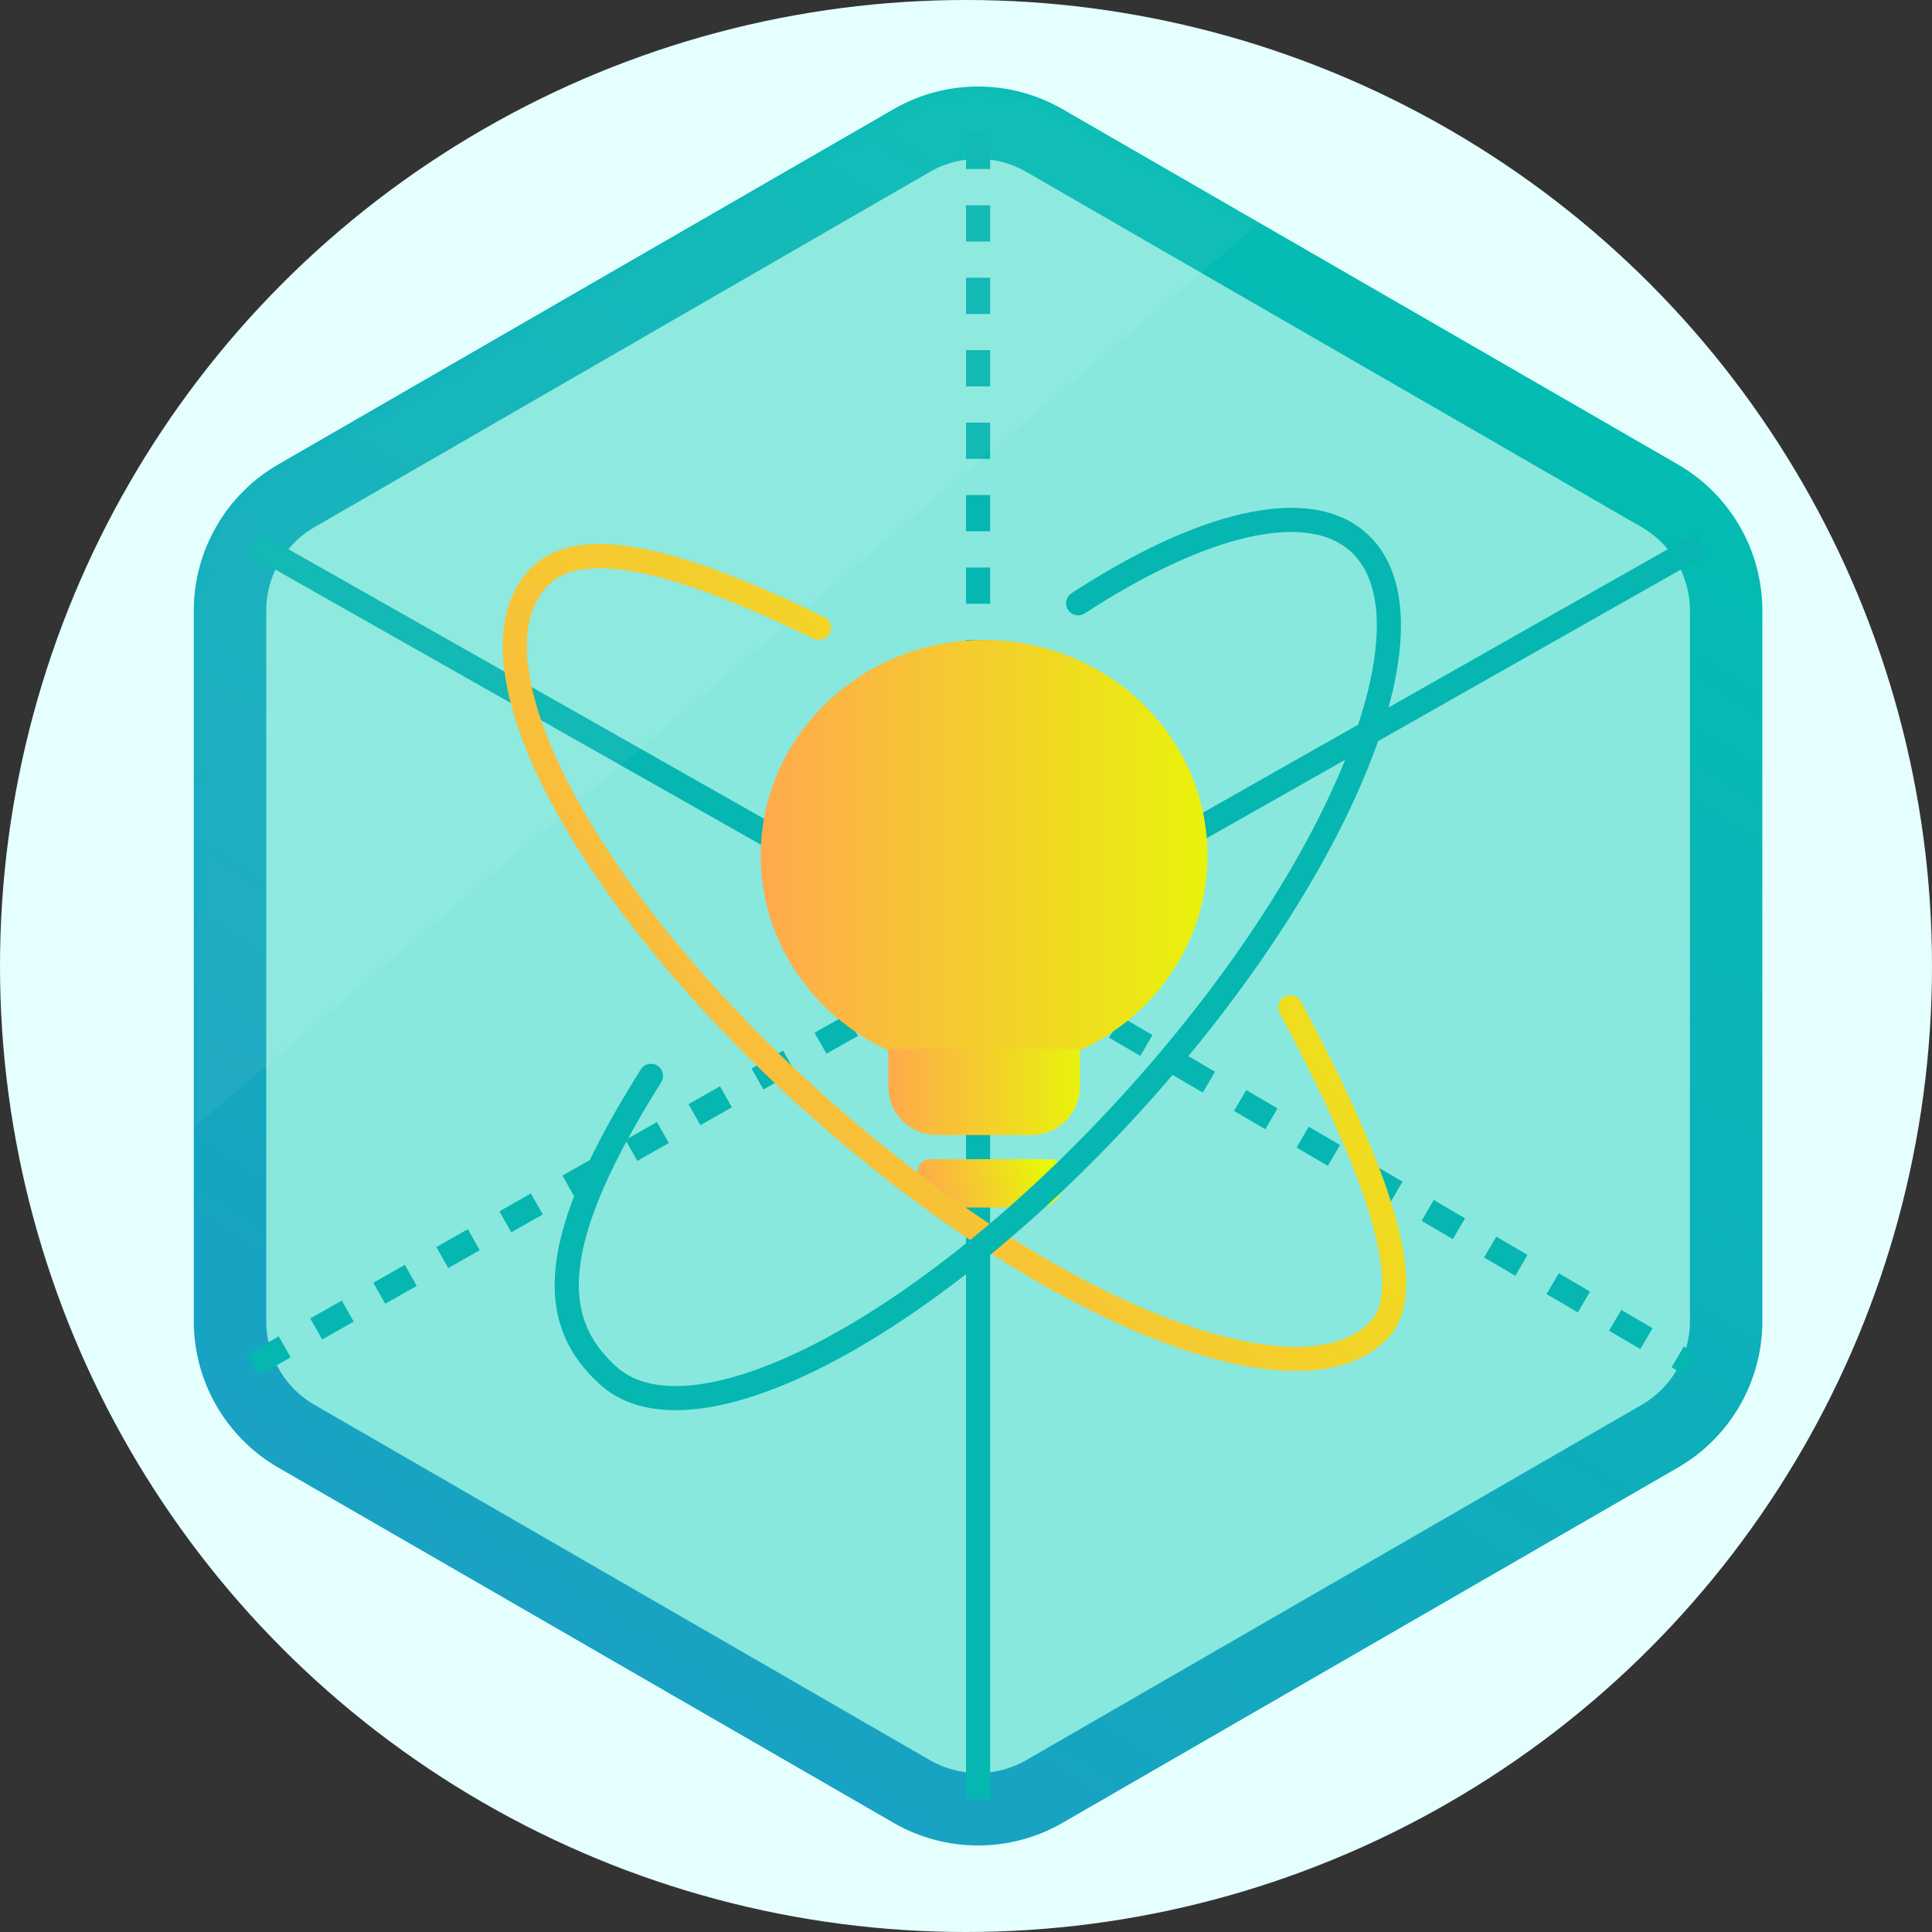
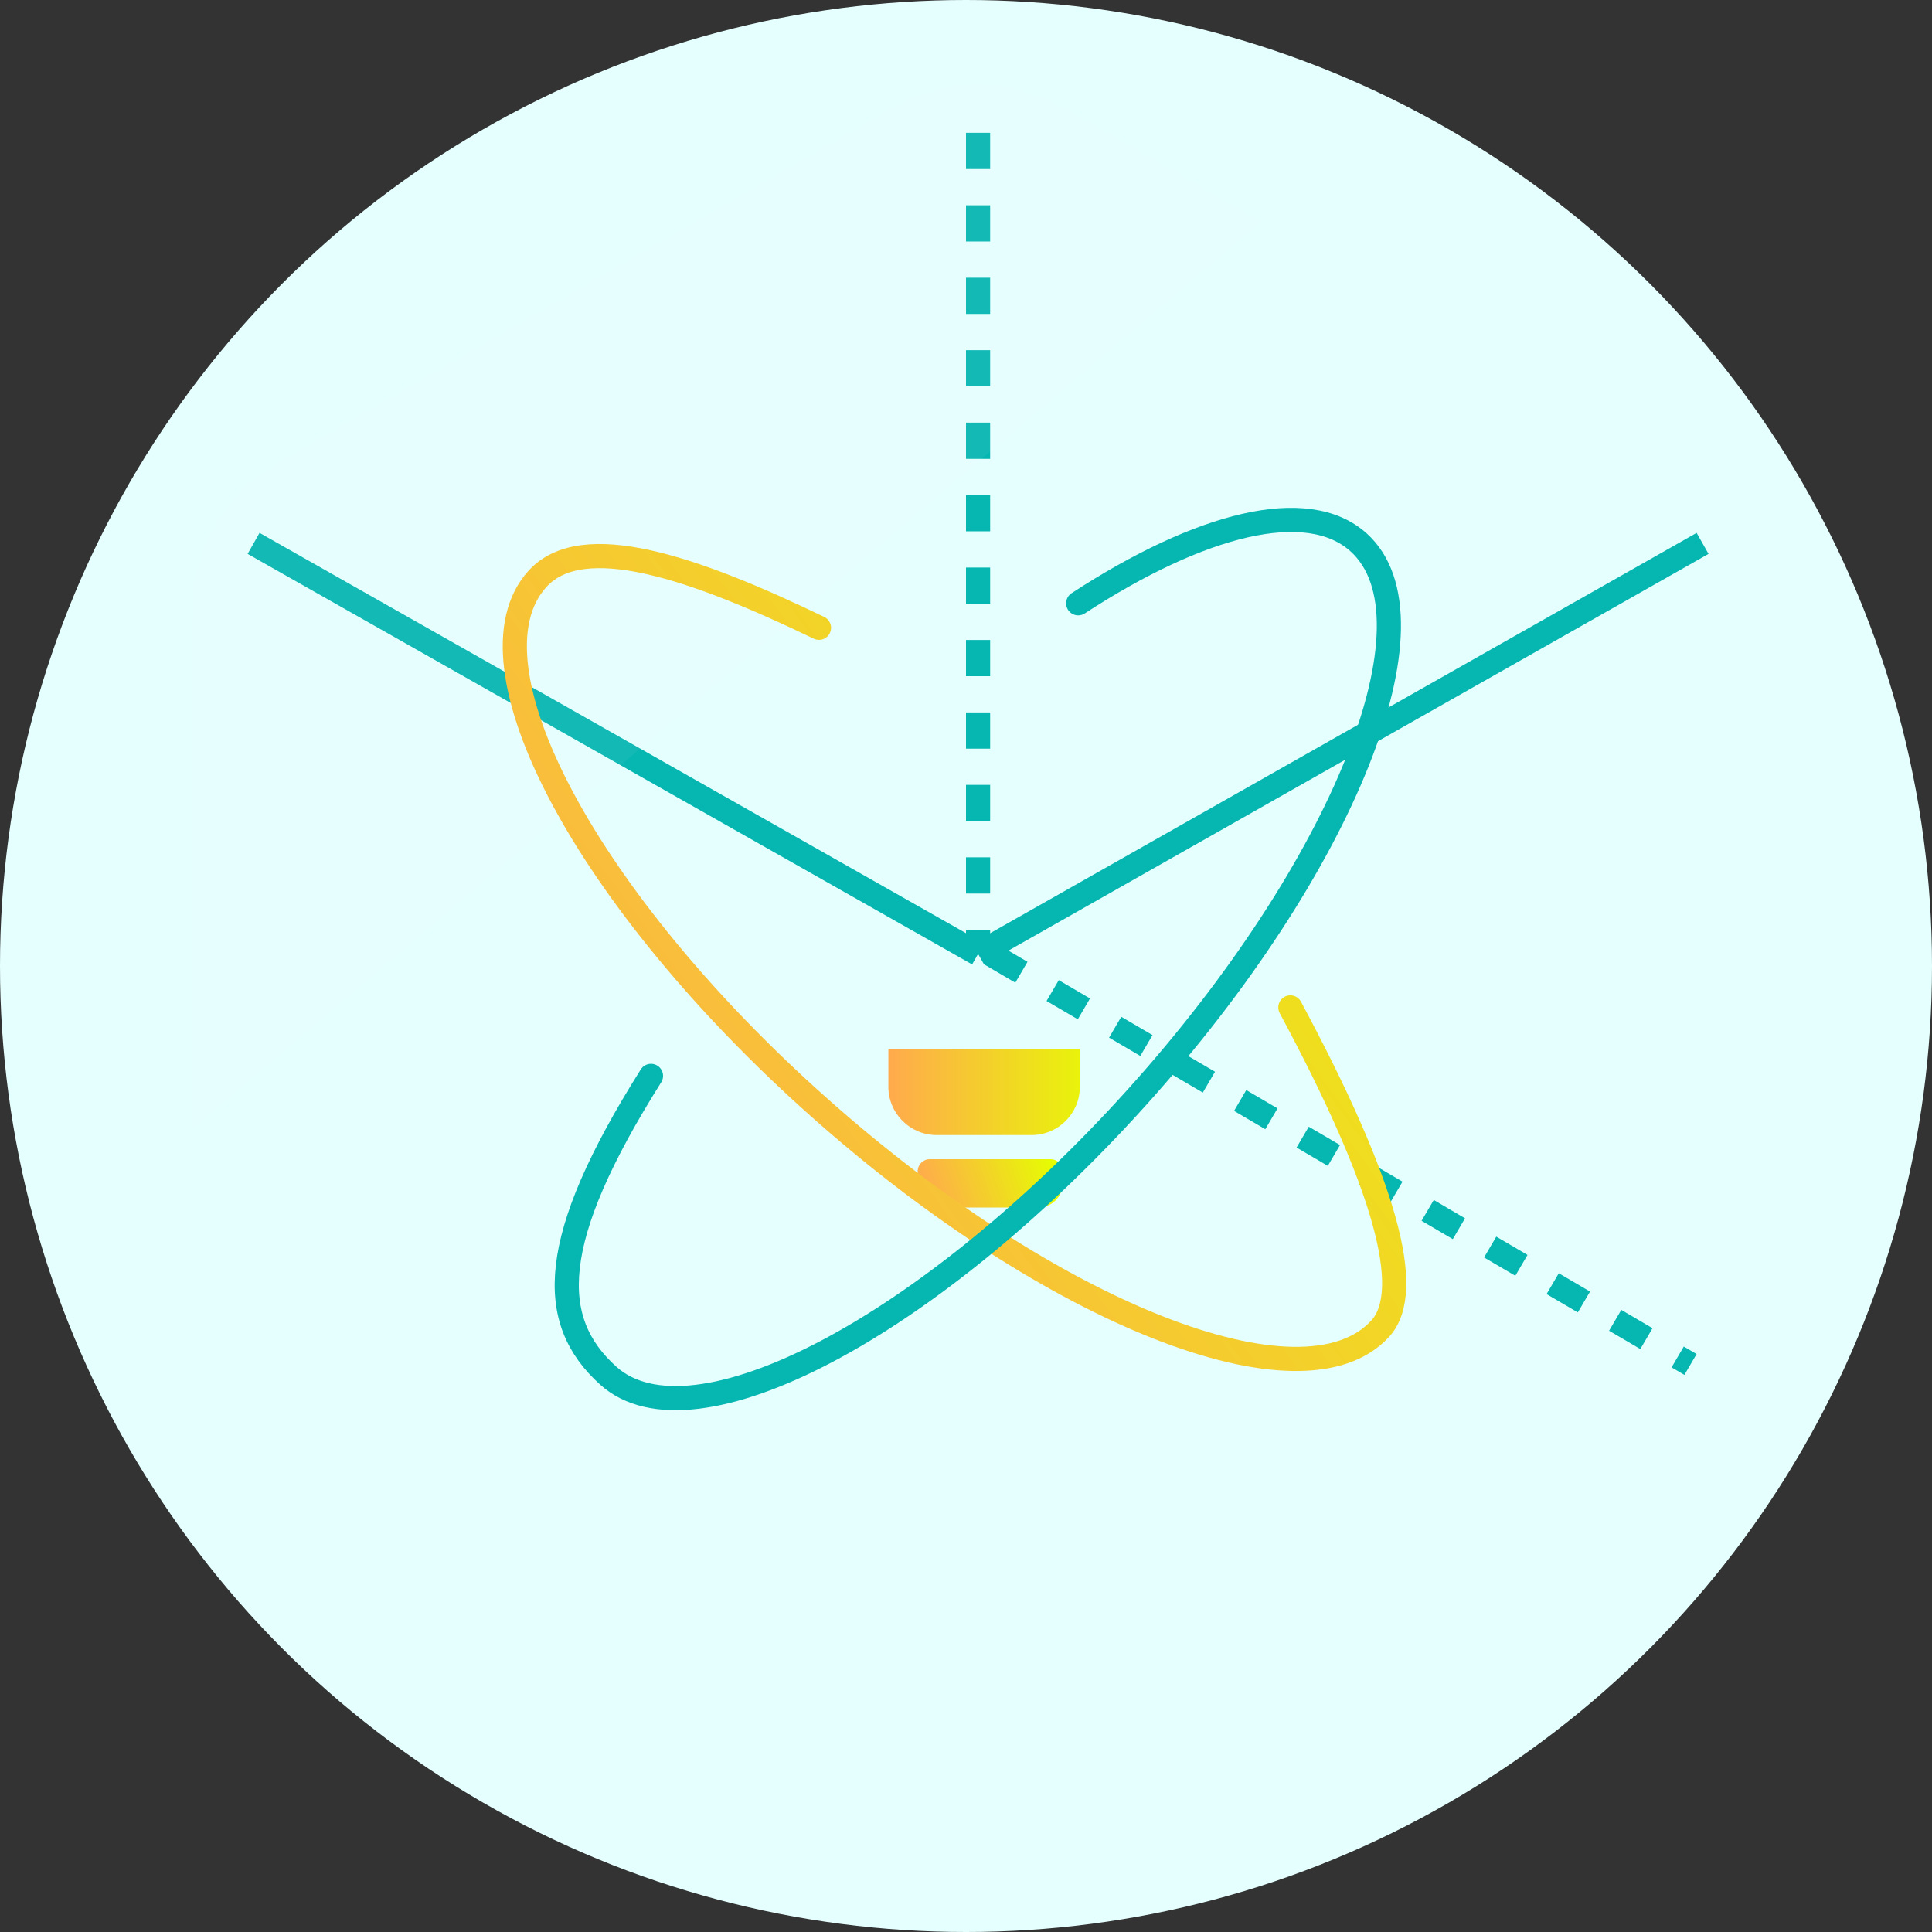
<svg xmlns="http://www.w3.org/2000/svg" xmlns:xlink="http://www.w3.org/1999/xlink" width="160px" height="160px" viewBox="0 0 160 160" version="1.1">
  <rect x="0" y="0" width="160" height="160" fill="#333333" stroke="none" />
  <title>intelligent distribution</title>
  <desc>Created with Sketch.</desc>
  <defs>
    <linearGradient x1="-43.366%" y1="235.448%" x2="91.321%" y2="0%" id="linearGradient-1">
      <stop stop-color="#3C77E0" offset="0%" />
      <stop stop-color="#00C0AF" offset="100%" />
      <stop stop-color="#00C0AF" offset="100%" />
    </linearGradient>
    <path d="M82.006,4.994 L132.958,34.411 C137.29,36.912 139.958,41.534 139.958,46.535 L139.958,105.37 C139.958,110.371 137.29,114.993 132.958,117.494 L82.006,146.911 C77.675,149.412 72.338,149.412 68.006,146.911 L17.055,117.494 C12.723,114.993 10.055,110.371 10.055,105.37 L10.055,46.535 C10.055,41.534 12.723,36.912 17.055,34.411 L68.006,4.994 C72.338,2.493 77.675,2.493 82.006,4.994 Z" id="path-2" />
    <linearGradient x1="117.299%" y1="50%" x2="0%" y2="50%" id="linearGradient-4">
      <stop stop-color="#E5FF00" offset="0%" />
      <stop stop-color="#FFAA4D" offset="100%" />
    </linearGradient>
    <linearGradient x1="117.299%" y1="50%" x2="0%" y2="50%" id="linearGradient-5">
      <stop stop-color="#E5FF00" offset="0%" />
      <stop stop-color="#FFAA4D" offset="100%" />
    </linearGradient>
    <linearGradient x1="100%" y1="44.444%" x2="1.966%" y2="55.337%" id="linearGradient-6">
      <stop stop-color="#E5FF00" offset="0%" />
      <stop stop-color="#FFAA4D" offset="100%" />
    </linearGradient>
    <linearGradient x1="88.585%" y1="122.823%" x2="14.342%" y2="8.883%" id="linearGradient-7">
      <stop stop-color="#E5FF00" offset="0%" />
      <stop stop-color="#FFAA4D" offset="100%" />
    </linearGradient>
  </defs>
  <g id="官网-二期" stroke="none" stroke-width="1" fill="none" fill-rule="evenodd">
    <g id="官网-why-us" transform="translate(-1010, -2736)">
      <g id="编组-18" transform="translate(360, 2730)">
        <g id="intelligent-distribution" transform="translate(650, 6)">
          <circle id="椭圆形备份-8" fill="#E5FFFE" cx="80" cy="80" r="80" />
-           <path d="M86.5,11.64 C83.097,9.675 78.903,9.675 75.5,11.64 L24.548,41.057 C21.145,43.022 19.048,46.653 19.048,50.583 L19.048,109.417 C19.048,113.347 21.145,116.978 24.548,118.943 L75.5,148.36 C78.903,150.325 83.097,150.325 86.5,148.36 L137.452,118.943 C140.855,116.978 142.952,113.347 142.952,109.417 L142.952,50.583 C142.952,46.653 140.855,43.022 137.452,41.057 L86.5,11.64 Z" id="多边形" stroke="url(#linearGradient-1)" stroke-width="6" fill="#88E8DD" />
          <line x1="81" y1="11" x2="81" y2="79" id="路径" stroke="#06B6B1" stroke-width="2" stroke-dasharray="3" />
-           <line x1="81" y1="79" x2="81" y2="149" id="路径" stroke="#06B6B1" stroke-width="2" />
          <line x1="141" y1="45" x2="81" y2="79" id="路径" stroke="#06B6B1" stroke-width="2" />
-           <line x1="81" y1="79" x2="21" y2="113" id="路径" stroke="#06B6B1" stroke-width="2" stroke-dasharray="3" />
          <line x1="82" y1="79" x2="140" y2="113" id="路径" stroke="#06B6B1" stroke-width="2" stroke-dasharray="3" />
          <line x1="21" y1="45" x2="81" y2="79" id="路径" stroke="#06B6B1" stroke-width="2" />
          <g id="路径-18" transform="translate(5.994, 4.048)">
            <mask id="mask-3" fill="white">
              <use xlink:href="#path-2" />
            </mask>
            <use id="蒙版" fill-opacity="0" fill="#88E8DD" xlink:href="#path-2" />
            <polygon fill-opacity="0.59" fill="#FFFFFF" opacity="0.282" mask="url(#mask-3)" points="125.751 -8.858 -5.994 102.952 -43 0.952 41.375 -30" />
          </g>
-           <ellipse id="椭圆形" fill="url(#linearGradient-4)" cx="81.5" cy="70.852" rx="18.5" ry="17.852" />
          <path d="M73.571,86.859 L89.429,86.859 L89.429,90 C89.429,92.209 87.638,94 85.429,94 L77.571,94 C75.362,94 73.571,92.209 73.571,90 L73.571,86.859 L73.571,86.859 Z" id="矩形" fill="url(#linearGradient-5)" />
          <path d="M77,96 L87,96 C87.552,96 88,96.448 88,97 L88,98 C88,99.105 87.105,100 86,100 L78,100 C76.895,100 76,99.105 76,98 L76,97 C76,96.448 76.448,96 77,96 Z" id="矩形" fill="url(#linearGradient-6)" />
          <path d="M106.843,69.525 C112.373,59.451 116.009,50.4 112.119,46.464 C105.439,39.704 85.323,49.099 67.19,67.447 C49.057,85.796 39.773,106.15 46.453,112.91 C49.443,115.935 58.426,113.92 73.404,106.864" id="路径" stroke="url(#linearGradient-7)" stroke-width="2" stroke-linecap="round" transform="translate(79.014, 79.272) rotate(-93) translate(-79.014, -79.272) " />
          <path d="M110.009,89.267 C116.074,99.726 117.874,108.682 113.833,112.722 C107.152,119.403 87.037,110.119 68.904,91.986 C50.77,73.852 41.486,53.737 48.167,47.056 C53.015,42.208 59.671,42.643 72.777,51.889" id="路径" stroke="#06B6B1" stroke-width="2" stroke-linecap="round" transform="translate(81, 79.445) rotate(-93) translate(-81, -79.445) " />
        </g>
      </g>
    </g>
  </g>
</svg>